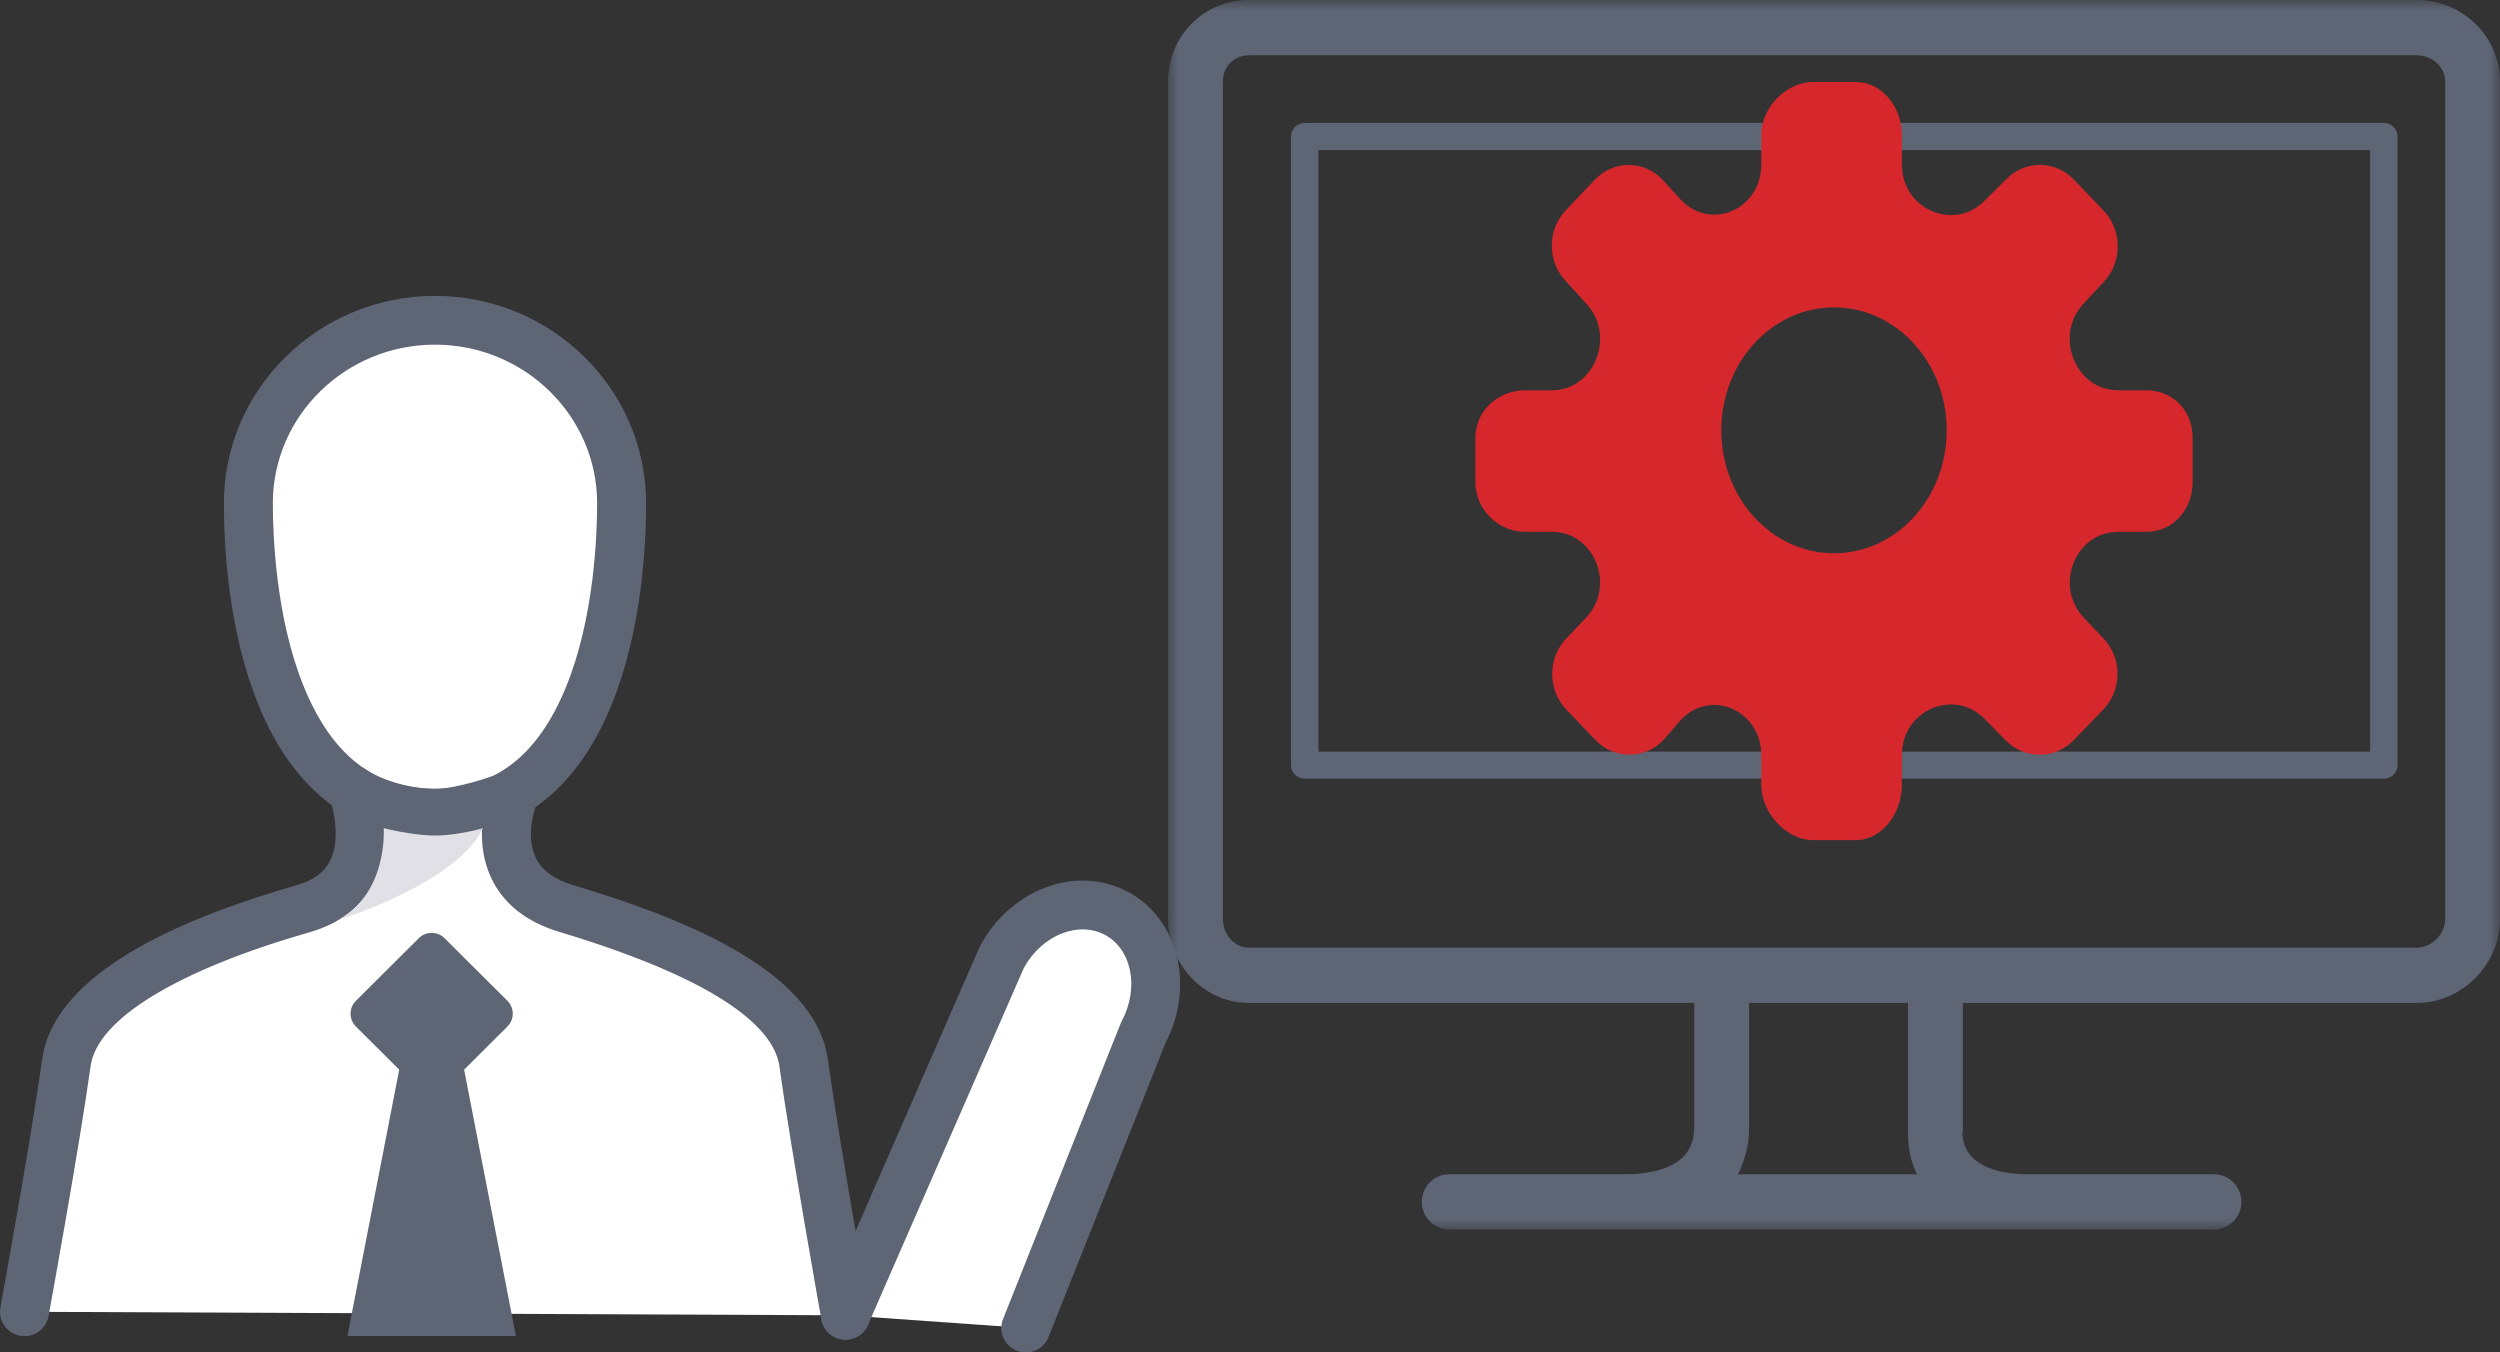
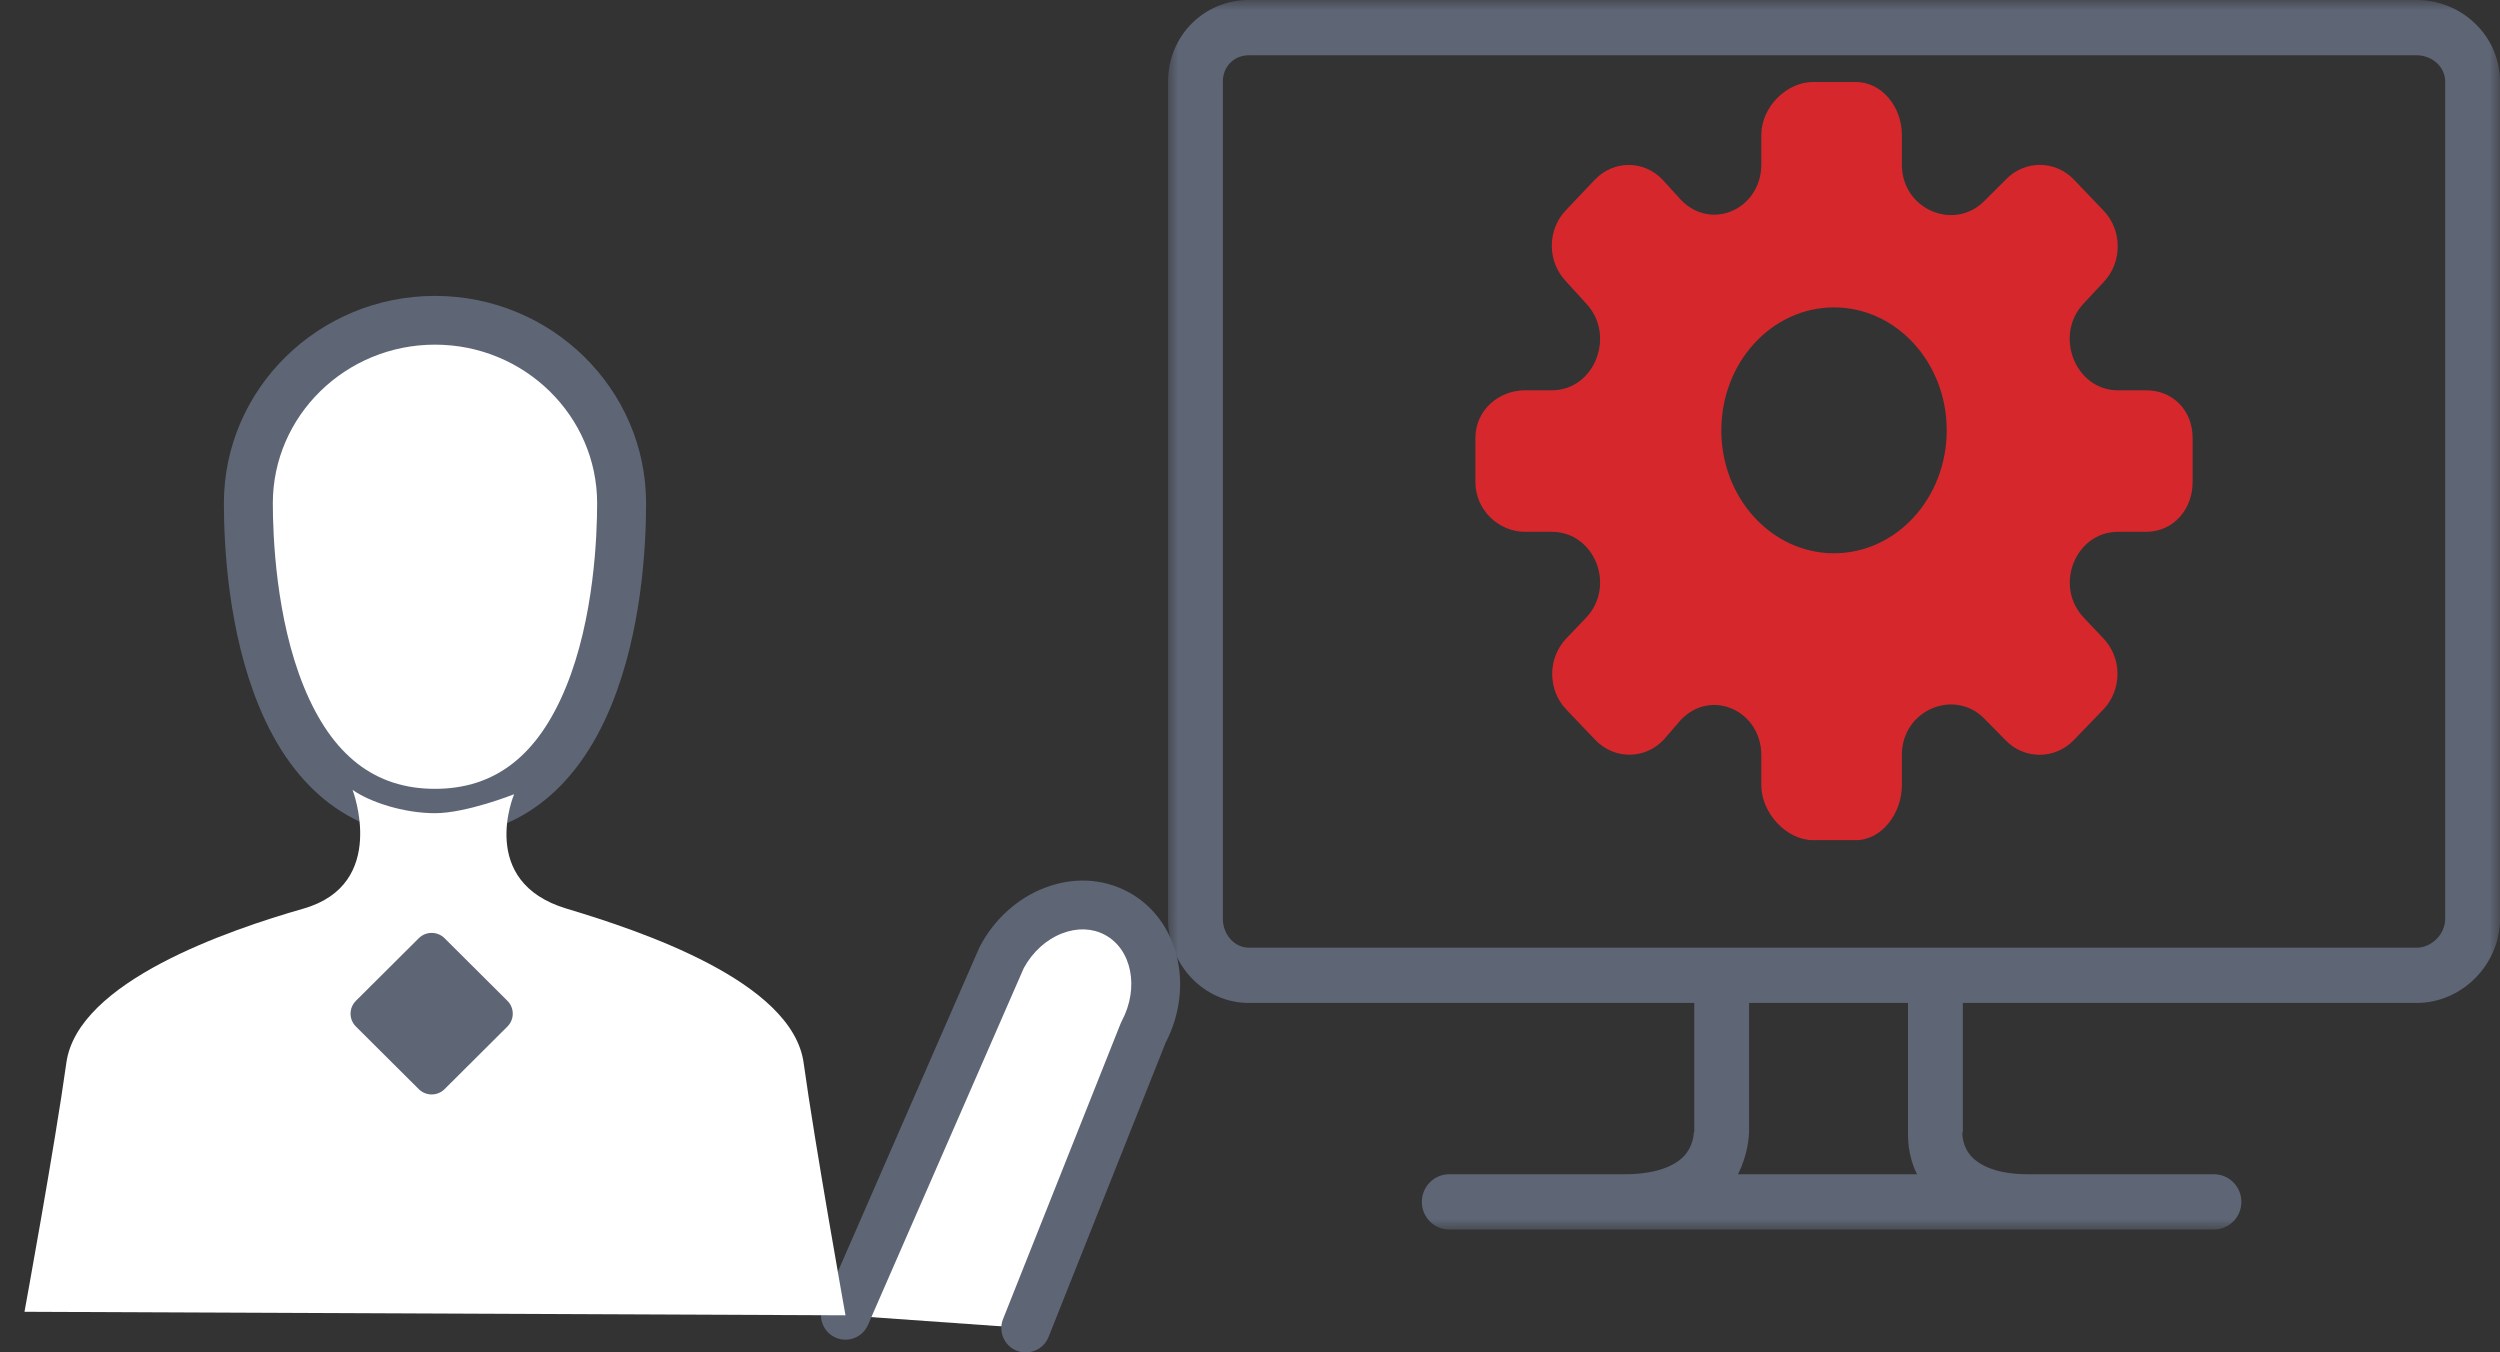
<svg xmlns="http://www.w3.org/2000/svg" xmlns:xlink="http://www.w3.org/1999/xlink" width="122px" height="66px" viewBox="0 0 122 66" version="1.1">
  <rect x="0" y="0" width="122" height="66" fill="#333333" stroke="none" />
  <title>top_about_icon04</title>
  <desc>Created with Sketch.</desc>
  <defs>
    <polygon id="path-1" points="0 0 65 0 65 60 0 60" />
  </defs>
  <g id="top" stroke="none" stroke-width="1" fill="none" fill-rule="evenodd">
    <g id="01_top" transform="translate(-1062, -1653)">
      <g id="toha" transform="translate(-90, 1002)">
        <g id="Group-14" transform="translate(1052, 624)">
          <g id="top_about_icon04" transform="translate(82, 0)">
            <g id="Group-19">
              <path d="M68.058,91.81 L73.797,77.383 C74.973,75.18 74.378,72.575 72.47,71.564 C70.561,70.554 68.06,71.52 66.884,73.723 L59.26,91.187" id="Fill-8" fill="#FFFFFF" />
              <path d="M68.058,93 C67.911,93 67.763,92.973 67.618,92.916 C67.005,92.674 66.705,91.983 66.948,91.372 L72.687,76.945 C72.703,76.904 72.722,76.864 72.743,76.825 C73.607,75.204 73.233,73.316 71.909,72.615 C71.297,72.291 70.56,72.267 69.834,72.548 C69.059,72.847 68.394,73.448 67.96,74.243 L60.355,91.661 C60.092,92.263 59.388,92.54 58.784,92.277 C58.179,92.016 57.902,91.315 58.165,90.712 L65.789,73.249 C65.802,73.22 65.815,73.192 65.83,73.165 C66.533,71.848 67.648,70.841 68.97,70.33 C70.353,69.795 71.796,69.861 73.03,70.514 C75.499,71.821 76.322,75.114 74.884,77.88 L69.168,92.248 C68.983,92.715 68.533,93 68.058,93" id="Fill-9" fill="#5E6575" />
              <path d="M30.12,51.56 C30.12,56.492 31.368,66.684 39.227,66.684 C47.086,66.684 48.335,56.492 48.335,51.56 C48.335,46.628 44.257,42.63 39.227,42.63 C34.197,42.63 30.12,46.628 30.12,51.56" id="Fill-10" fill="#FFFFFF" />
              <path d="M39.227,43.819 C34.864,43.819 31.314,47.292 31.314,51.56 C31.314,53.139 31.462,57.173 32.832,60.523 C34.201,63.868 36.293,65.495 39.227,65.495 C42.162,65.495 44.253,63.868 45.622,60.523 C46.993,57.173 47.14,53.139 47.14,51.56 C47.14,47.292 43.59,43.819 39.227,43.819 M39.227,67.874 C35.323,67.874 32.347,65.642 30.62,61.42 C29.146,57.815 28.926,53.695 28.926,51.56 C28.926,45.98 33.547,41.44 39.227,41.44 C44.908,41.44 49.529,45.98 49.529,51.56 C49.529,53.695 49.309,57.815 47.834,61.42 C46.107,65.642 43.131,67.874 39.227,67.874" id="Fill-11" fill="#5E6575" />
              <path d="M59.26,91.187 C59.26,91.187 57.767,82.85 57.217,78.866 C56.666,74.882 49.243,72.422 45.644,71.34 C41.273,70.026 43.089,65.758 43.089,65.758 C43.089,65.758 40.764,66.684 39.227,66.684 C37.69,66.684 36.037,66.135 35.206,65.548 C35.206,65.548 36.971,70.146 32.81,71.34 C29.201,72.375 21.788,74.882 21.238,78.866 C20.687,82.85 19.195,91.015 19.195,91.015" id="Fill-12" fill="#FFFFFF" />
-               <path d="M59.258,92.376 C58.691,92.376 58.187,91.972 58.084,91.395 C58.069,91.312 56.581,82.99 56.034,79.028 C55.815,77.447 53.775,75.027 45.299,72.478 C43.686,71.994 42.567,71.108 41.972,69.845 C41.599,69.051 41.497,68.236 41.52,67.519 C40.781,67.713 39.95,67.873 39.227,67.873 C38.436,67.873 37.578,67.745 36.774,67.522 C36.791,68.317 36.672,69.214 36.249,70.059 C35.663,71.23 34.588,72.068 33.141,72.483 C26.645,74.346 22.738,76.732 22.421,79.028 C21.873,82.992 20.384,91.146 20.369,91.228 C20.251,91.874 19.63,92.302 18.981,92.185 C18.332,92.067 17.901,91.448 18.02,90.802 C18.034,90.72 19.514,82.617 20.055,78.704 C20.527,75.289 24.707,72.427 32.48,70.197 C33.29,69.965 33.823,69.572 34.111,68.997 C34.638,67.945 34.263,66.423 34.09,65.973 C33.902,65.484 34.058,64.929 34.474,64.608 C34.89,64.287 35.467,64.275 35.896,64.578 C36.535,65.029 37.955,65.495 39.227,65.495 C40.294,65.495 42.057,64.887 42.646,64.653 C43.093,64.476 43.605,64.583 43.942,64.926 C44.279,65.268 44.377,65.78 44.189,66.222 C44.185,66.23 43.592,67.698 44.14,68.846 C44.44,69.474 45.045,69.917 45.989,70.201 C51.022,71.714 57.783,74.242 58.4,78.704 C58.941,82.62 60.421,90.895 60.436,90.978 C60.551,91.625 60.119,92.242 59.469,92.358 C59.399,92.37 59.328,92.376 59.258,92.376" id="Fill-13" fill="#5E6575" />
-               <path d="M41.574,67.414 C41.574,67.414 40.345,67.774 39.234,67.774 C38.122,67.774 36.726,67.414 36.726,67.414 C36.726,67.414 36.942,70.488 34.58,71.867 C34.58,71.867 40.294,70.105 41.574,67.414" id="Fill-14" fill="#E1E0E6" />
              <path d="M39.696,80.149 L42.762,77.095 C43.11,76.749 43.11,76.187 42.762,75.84 L39.696,72.786 C39.347,72.439 38.783,72.439 38.435,72.786 L35.368,75.84 C35.02,76.187 35.02,76.749 35.368,77.095 L38.435,80.149 C38.783,80.496 39.347,80.496 39.696,80.149" id="Fill-15" fill="#5E6575" />
-               <path d="M43.176,92.198 L40.007,75.899 C39.753,74.935 38.378,74.935 38.124,75.899 L34.954,92.198 L43.176,92.198 Z" id="Fill-16" fill="#5E6575" />
            </g>
            <g id="Group-11" transform="translate(75, 27)">
              <mask id="mask-2" fill="white">
                <use xlink:href="#path-1" />
              </mask>
              <g id="Clip-2" />
-               <path d="M7.337,36.678 L58.663,36.678 L58.663,7.322 L7.337,7.322 L7.337,36.678 Z M6.668,6 C6.299,6 6,6.296 6,6.661 L6,37.339 C6,37.704 6.299,38 6.668,38 L59.332,38 C59.701,38 60,37.704 60,37.339 L60,6.661 C60,6.296 59.701,6 59.332,6 L6.668,6 Z" id="Fill-1" fill="#5E6575" mask="url(#mask-2)" />
              <path d="M62.325,44.84 C62.325,45.584 61.67,46.247 60.928,46.247 L3.953,46.247 C3.22,46.247 2.675,45.584 2.675,44.84 L2.675,3.986 C2.675,3.243 3.22,2.697 3.953,2.697 L60.928,2.697 C61.67,2.697 62.325,3.243 62.325,3.986 L62.325,44.84 Z M27.812,57.303 C28.293,56.36 28.354,55.451 28.354,55.198 L28.354,48.944 L36.111,48.944 L36.111,55.203 C36.111,55.44 36.075,56.36 36.553,57.303 L27.812,57.303 Z M60.928,0 L3.953,0 C1.745,0 0,1.756 0,3.986 L0,44.84 C0,47.071 1.745,48.944 3.953,48.944 L25.679,48.944 L25.679,55.222 C25.679,55.264 25.652,55.26 25.655,55.292 C25.653,55.39 25.611,55.973 25.158,56.438 C24.625,56.985 23.628,57.303 22.3,57.303 L13.723,57.303 C12.985,57.303 12.386,57.907 12.386,58.652 C12.386,59.396 12.985,60 13.723,60 L51.041,60 C51.78,60 52.379,59.396 52.379,58.652 C52.379,57.907 51.78,57.303 51.041,57.303 L41.935,57.303 C40.689,57.303 39.757,56.996 39.24,56.471 C38.769,55.992 38.762,55.391 38.76,55.292 C38.762,55.266 38.786,55.258 38.786,55.222 L38.786,48.944 L60.928,48.944 C63.145,48.944 65,47.071 65,44.84 L65,3.986 C65,1.756 63.145,0 60.928,0 L60.928,0 Z" id="Fill-3" fill="#5E6575" mask="url(#mask-2)" />
            </g>
            <path d="M113,48 C113,51.314 110.538,54 107.5,54 C104.463,54 102,51.314 102,48 C102,44.686 104.463,42 107.5,42 C110.538,42 113,44.686 113,48 M103.953,33.58 L103.953,35.019 C103.953,37.206 101.506,38.299 100.027,36.75 L99.135,35.771 C98.217,34.809 96.747,34.809 95.828,35.77 L94.412,37.262 C93.495,38.221 93.503,39.773 94.421,40.729 L95.39,41.797 C96.873,43.341 95.827,46.047 93.732,46.047 L92.429,46.047 C91.131,46.047 90,47.021 90,48.375 L90,50.529 C90,51.883 91.131,52.953 92.429,52.953 L93.73,52.953 C95.826,52.953 96.874,55.611 95.391,57.155 L94.438,58.153 C93.519,59.109 93.517,60.664 94.433,61.623 L95.85,63.107 C96.769,64.069 98.263,64.07 99.181,63.107 L100.026,62.129 C101.505,60.579 103.953,61.672 103.953,63.859 L103.953,65.323 C103.953,66.677 105.185,68 106.483,68 L108.548,68 C109.846,68 110.811,66.677 110.811,65.323 L110.811,63.834 C110.811,61.651 113.386,60.556 114.867,62.099 L115.866,63.117 C116.783,64.072 118.279,64.073 119.197,63.119 L120.64,61.626 C121.562,60.668 121.566,59.112 120.645,58.154 L119.7,57.154 C118.217,55.61 119.267,52.953 121.362,52.953 L122.732,52.953 C124.03,52.953 125,51.883 125,50.529 L125,48.375 C125,47.021 124.03,46.047 122.732,46.047 L121.356,46.047 C119.262,46.047 118.213,43.343 119.694,41.799 L120.656,40.764 C121.575,39.806 121.574,38.236 120.655,37.279 L119.208,35.766 C118.29,34.81 116.804,34.806 115.886,35.762 L114.867,36.776 C113.386,38.319 110.811,37.223 110.811,35.039 L110.811,33.58 C110.811,32.226 109.846,31 108.548,31 L106.483,31 C105.185,31 103.953,32.226 103.953,33.58" id="Fill-17" fill="#D6282C" />
          </g>
        </g>
      </g>
    </g>
  </g>
</svg>